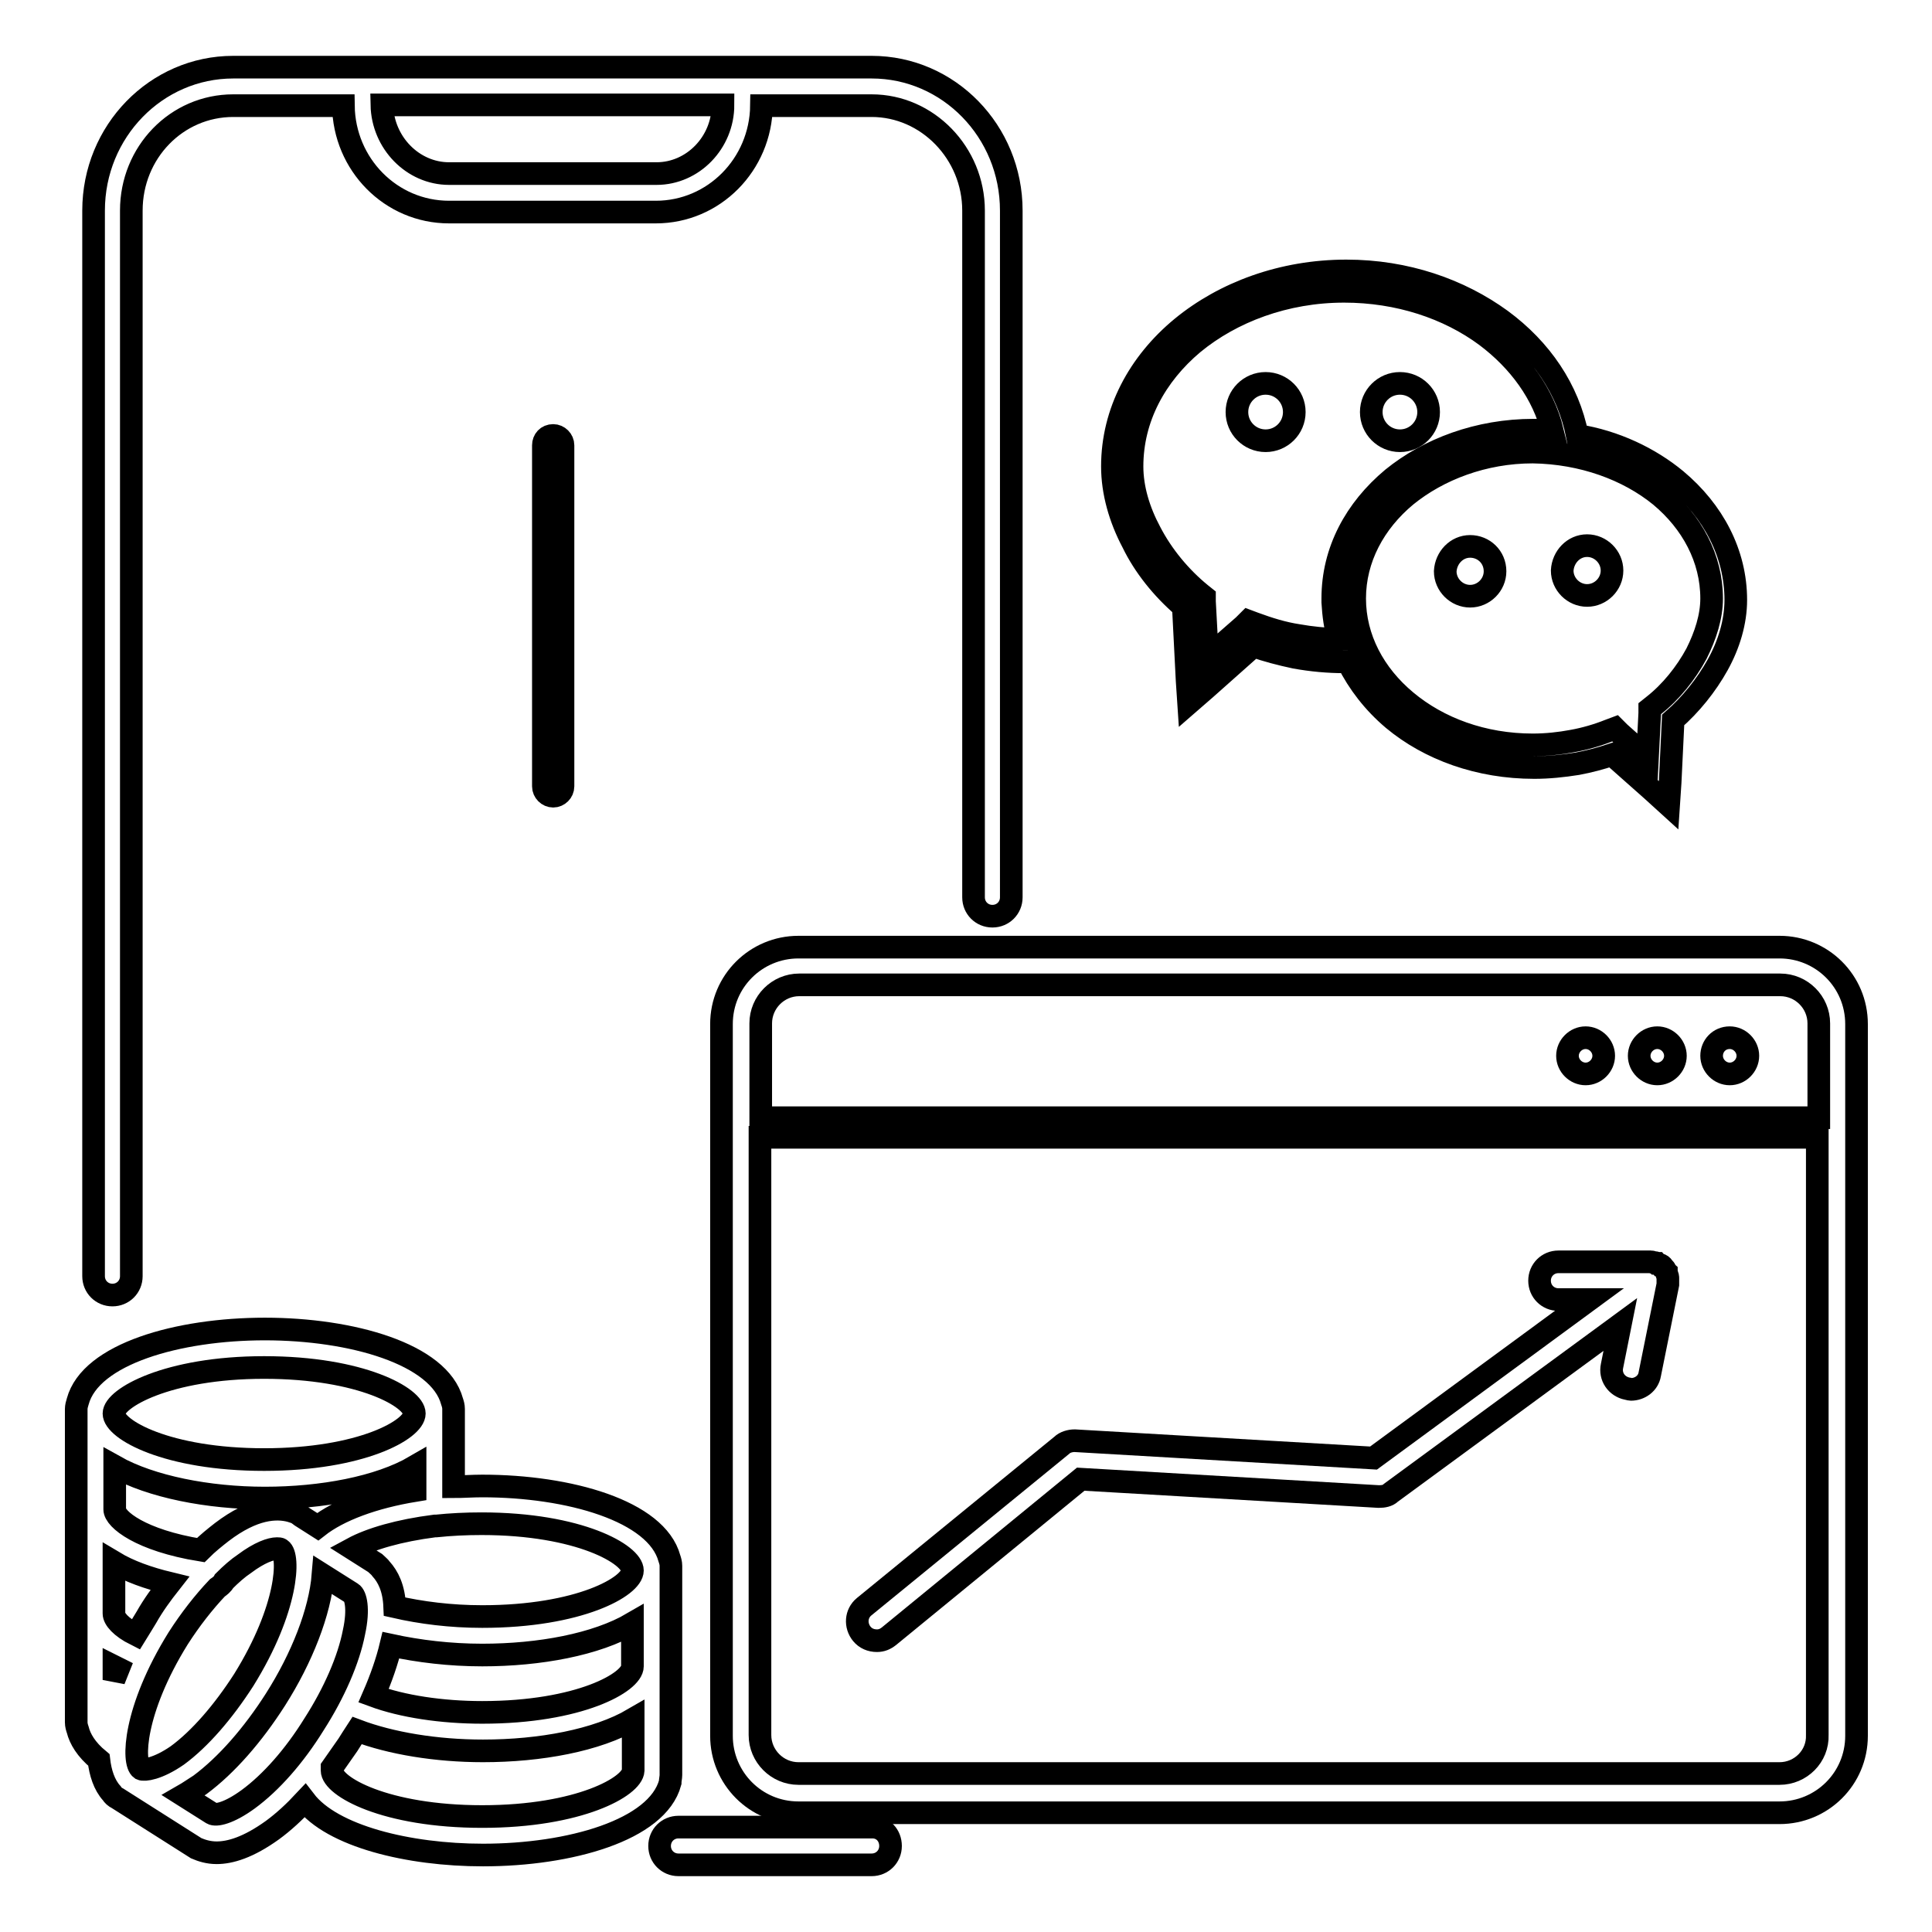
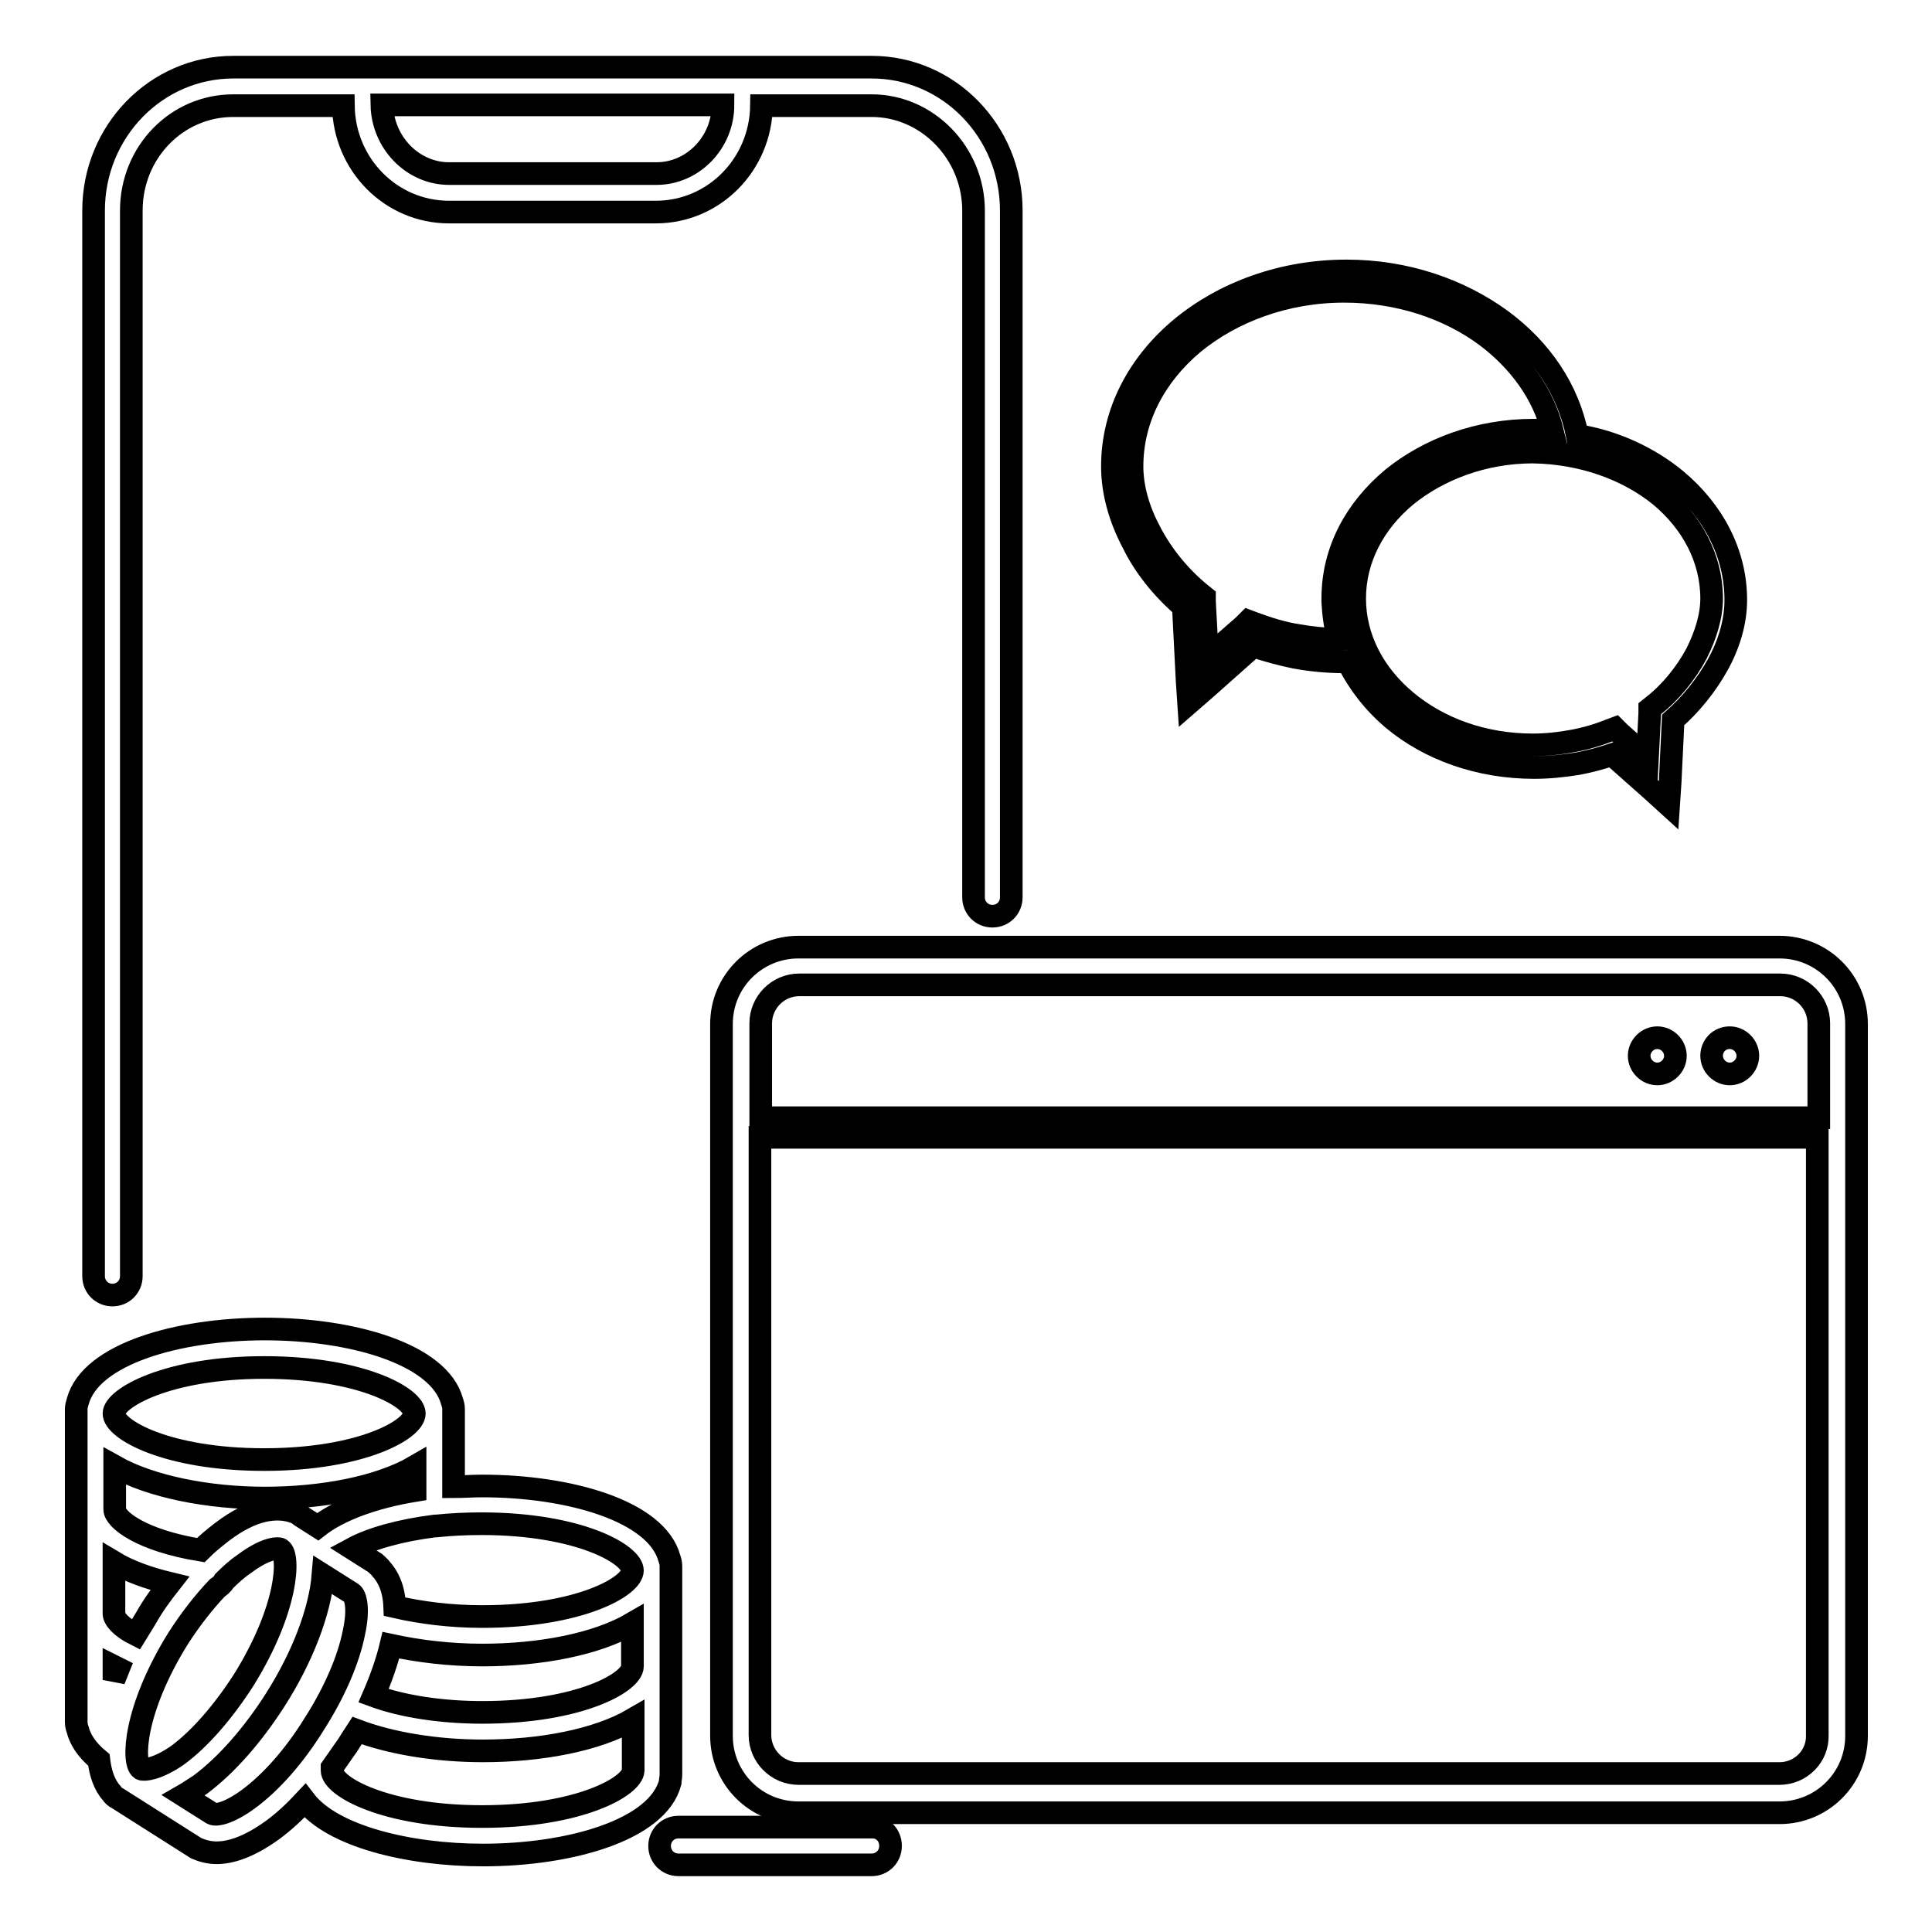
<svg xmlns="http://www.w3.org/2000/svg" version="1.1" x="0px" y="0px" viewBox="0 0 256 256" enable-background="new 0 0 256 256" xml:space="preserve">
  <g>
    <path stroke-width="3" fill-opacity="0" stroke="#000000" d="M115.6,242.1H89.9c-1.4,0-2.5,1.1-2.5,2.5s1.1,2.5,2.5,2.5h25.6c1.4,0,2.5-1.1,2.5-2.5 S117,242.1,115.6,242.1z M14.9,171.6c1.4,0,2.5-1.1,2.5-2.5V27.9c0-7.7,6-13.9,13.5-13.9h14.6c0.1,7.8,6.3,14.1,14,14.1h27.4 c7.7,0,13.9-6.3,14-14.1h14.6c7.4,0,13.5,6.3,13.5,13.9v91c0,1.4,1.1,2.5,2.5,2.5s2.5-1.1,2.5-2.5v-91c0-10.5-8.3-19-18.5-19H30.9 c-10.2,0-18.5,8.5-18.5,19v141.2C12.4,170.5,13.5,171.6,14.9,171.6z M87,23H59.5c-4.8,0-8.8-4.1-8.9-9.1h45.2 C95.8,18.9,91.8,23,87,23z" />
    <path stroke-width="3" fill-opacity="0" stroke="#000000" d="M235.8,125.5h-130c-5.6,0-10.2,4.5-10.2,10.2v94.3c0,5.6,4.5,10.2,10.2,10.2h130c5.6,0,10.2-4.5,10.2-10.2 v-94.3C246,130,241.4,125.5,235.8,125.5L235.8,125.5z M105.9,130.5h130c2.8,0,5.1,2.3,5.1,5.1v12.5H100.8v-12.5 C100.8,132.8,103.1,130.5,105.9,130.5z M235.8,235h-130c-2.8,0-5.1-2.3-5.1-5.1v-79.2h140.1v79.2C240.9,232.7,238.6,235,235.8,235 L235.8,235z M156.8,80.4l0.5,9.8l0.2,3l2.3-2l6.3-5.6c1.7,0.6,3.6,1.1,5.5,1.5c2.2,0.4,4.4,0.6,6.6,0.6h0.4c1.4,2.8,3.4,5.4,6,7.6 c4.8,4,11.4,6.4,18.7,6.4c1.9,0,3.8-0.2,5.7-0.5c1.6-0.3,3.1-0.7,4.6-1.2l5.3,4.7l2.2,2l0.2-3l0.4-8.3c2.3-2,4.4-4.6,5.9-7.3 c1.5-2.7,2.4-5.7,2.4-8.6c0-6.2-3-11.8-7.9-15.9c-3.5-2.9-8.1-5.1-13.1-5.9c-1.2-6.1-4.8-11.4-10.1-15.3c-5.5-4-12.6-6.5-20.5-6.5 c-8.5,0-16.2,2.9-21.8,7.5c-5.7,4.7-9.2,11.2-9.2,18.4c0,3.4,1,6.9,2.7,10.1C151.6,75,154,78,156.8,80.4L156.8,80.4z M220,65.7 c4.2,3.5,6.8,8.3,6.8,13.6c0,2.4-0.8,4.9-2,7.3c-1.4,2.6-3.4,5.1-5.7,6.9l-0.5,0.4l0,0.6l-0.3,5.9l-3.7-3.3l-0.6-0.6l-0.8,0.3 c-1.5,0.6-3.2,1.1-4.9,1.4c-1.6,0.3-3.4,0.5-5.2,0.5c-6.6,0-12.5-2.2-16.8-5.8c-4.2-3.5-6.8-8.3-6.8-13.6c0-5.3,2.6-10.1,6.8-13.6 c4.3-3.5,10.3-5.8,16.8-5.8C209.7,60,215.7,62.2,220,65.7L220,65.7z M158.1,45.5c5.1-4.2,12.2-6.9,20-6.9c7.2,0,13.8,2.2,18.8,5.9 c4.4,3.3,7.6,7.7,8.8,12.6c-0.6-0.1-1.3-0.1-1.9-0.1h-0.3c-0.1,0-0.2,0-0.3,0c-7.3,0-13.9,2.5-18.7,6.4c-4.9,4.1-7.9,9.6-7.9,15.9 v0.5c0.1,1.7,0.3,3.3,0.8,4.9c-1.9,0-3.7-0.2-5.4-0.5c-2-0.3-3.9-0.9-5.8-1.6l-0.8-0.3l-0.6,0.6l-4.8,4.2l-0.4-7.4l0-0.6l-0.5-0.4 c-2.7-2.2-5.1-5.1-6.7-8.2c-1.5-2.8-2.4-5.8-2.4-8.7C150,55.4,153.1,49.7,158.1,45.5L158.1,45.5z" />
-     <path stroke-width="3" fill-opacity="0" stroke="#000000" d="M167.7,58.4c2.1,0,3.8-1.7,3.8-3.8s-1.7-3.8-3.8-3.8c-2.1,0-3.8,1.7-3.8,3.8 C163.9,56.7,165.6,58.4,167.7,58.4z M185.5,58.4c2.1,0,3.8-1.7,3.8-3.8s-1.7-3.8-3.8-3.8s-3.8,1.7-3.8,3.8 C181.7,56.7,183.4,58.4,185.5,58.4z M210.3,78.9c1.8,0,3.3-1.5,3.3-3.3c0-1.8-1.5-3.3-3.3-3.3c-1.8,0-3.2,1.5-3.3,3.3 C207,77.4,208.5,78.9,210.3,78.9z M194.8,72.4c-1.8,0-3.2,1.5-3.3,3.3c0,1.8,1.5,3.3,3.3,3.3c1.8,0,3.3-1.5,3.3-3.3 C198.1,73.8,196.6,72.4,194.8,72.4z M72,59v45.2c0,0.7,0.6,1.3,1.3,1.3c0.7,0,1.3-0.6,1.3-1.3V59c0-0.7-0.6-1.3-1.3-1.3 C72.5,57.7,72,58.3,72,59z M221,169.3L221,169.3c0-0.2-0.1-0.3-0.1-0.4v0c0-0.1-0.1-0.2-0.1-0.3c0,0,0,0,0-0.1 c-0.1-0.1-0.1-0.2-0.2-0.3c0,0,0-0.1-0.1-0.1c-0.1-0.1-0.1-0.2-0.2-0.3l0,0c-0.1-0.1-0.2-0.2-0.3-0.2c0,0,0,0-0.1,0 c-0.1-0.1-0.2-0.1-0.3-0.2c0,0,0,0-0.1,0c-0.1-0.1-0.2-0.1-0.3-0.1c0,0,0,0-0.1,0c-0.1,0-0.2-0.1-0.3-0.1h-0.1c-0.1,0-0.2,0-0.3,0 h-11.9c-1.4,0-2.5,1.1-2.5,2.5c0,1.4,1.1,2.5,2.5,2.5h4.1L182,193.2l-39.6-2.3c-0.6,0-1.3,0.2-1.7,0.6l-26.2,21.4 c-1.1,0.9-1.2,2.5-0.3,3.6c0.5,0.6,1.2,0.9,2,0.9c0.6,0,1.1-0.2,1.6-0.6l25.4-20.8l39.5,2.3c0.6,0,1.2-0.1,1.6-0.5l30.4-22.3 l-1.1,5.5c-0.3,1.4,0.6,2.7,2,3c0.2,0,0.3,0.1,0.5,0.1c1.2,0,2.3-0.8,2.5-2l2.4-11.9V170V170c0-0.1,0-0.2,0-0.3v0 C221,169.5,221,169.4,221,169.3L221,169.3z" />
-     <path stroke-width="3" fill-opacity="0" stroke="#000000" d="M207.7,139.9c0,1.3,1.1,2.4,2.4,2.4s2.4-1.1,2.4-2.4c0,0,0,0,0,0c0-1.3-1.1-2.4-2.4-2.4 C208.8,137.5,207.7,138.6,207.7,139.9C207.7,139.9,207.7,139.9,207.7,139.9z" />
    <path stroke-width="3" fill-opacity="0" stroke="#000000" d="M217.2,139.9c0,1.3,1.1,2.4,2.4,2.4c1.3,0,2.4-1.1,2.4-2.4c0,0,0,0,0,0c0-1.3-1.1-2.4-2.4-2.4 C218.3,137.5,217.2,138.6,217.2,139.9C217.2,139.9,217.2,139.9,217.2,139.9z" />
    <path stroke-width="3" fill-opacity="0" stroke="#000000" d="M226.8,139.9c0,1.3,1.1,2.4,2.4,2.4c1.3,0,2.4-1.1,2.4-2.4c0,0,0,0,0,0c0-1.3-1.1-2.4-2.4-2.4 C227.8,137.5,226.8,138.6,226.8,139.9C226.8,139.9,226.8,139.9,226.8,139.9z" />
    <path stroke-width="3" fill-opacity="0" stroke="#000000" d="M88.9,235.2v-27.7c0-0.4-0.1-0.7-0.2-1c-1.7-6.3-13.3-9.6-24.8-9.6c-1.3,0-2.6,0.1-3.8,0.1v-10.3 c0-0.4-0.1-0.7-0.2-1c-1.7-6.3-13.3-9.6-24.8-9.6c-11.5,0-23.1,3.3-24.8,9.6c-0.1,0.3-0.2,0.7-0.2,1v41.5c0,0.4,0.1,0.7,0.2,1 c0.3,1.2,1.1,2.6,2.8,4c0.2,1.7,0.7,3.3,1.7,4.4c0.2,0.3,0.4,0.5,0.8,0.7l5.2,3.3l5.2,3.3l0,0c0.7,0.3,1.6,0.6,2.7,0.6 c1.8,0,4.2-0.7,7.4-3c1.5-1.1,2.9-2.4,4.3-3.9c3.6,4.7,13.7,7.2,23.6,7.2c11.5,0,23.1-3.3,24.8-9.6 C88.8,235.9,88.9,235.5,88.9,235.2z M15.1,222.6v-1.8c0.2,0.1,0.4,0.2,0.6,0.3C15.5,221.6,15.3,222.1,15.1,222.6L15.1,222.6z  M19.4,214.3c-0.5,0.8-0.9,1.5-1.4,2.3c-2-1-2.9-2.1-2.9-2.8V207c2,1.2,4.5,2.1,7.4,2.8C21.4,211.2,20.3,212.7,19.4,214.3z  M18.7,234.4c-1.2-0.8-1-7.8,4.9-17.3c1.6-2.5,3.4-4.8,5.2-6.7c0.3-0.2,0.7-0.5,0.9-0.9c0.9-0.9,1.8-1.7,2.7-2.3c2-1.5,3.5-2,4.3-2 c0.2,0,0.4,0,0.5,0.1c1.2,0.8,1,7.8-4.9,17.3c-2.7,4.2-5.8,7.8-8.8,10C20.9,234.4,19.1,234.6,18.7,234.4L18.7,234.4z M51.8,218 c3.7,0.8,7.8,1.3,12.1,1.3c7.6,0,15.1-1.4,19.9-4.2v5.7c0,2.1-7,6.1-19.9,6.1c-5.4,0-10.6-0.8-14.4-2.2 C50.5,222.4,51.3,220.1,51.8,218z M83.8,208.1c0,2.1-7,6.1-19.9,6.1c-4.2,0-8.1-0.5-11.6-1.3c-0.1-2.5-0.9-4-1.8-5 c-0.2-0.3-0.5-0.5-0.8-0.8l-3-1.9c2.4-1.3,6.2-2.4,10.9-3c0.1,0,0.1,0,0.2,0c1.9-0.2,3.9-0.3,6-0.3C76.8,201.9,83.8,206,83.8,208.1 z M42.1,202.3l-2.2-1.4l-0.4-0.3c-0.3-0.2-0.7-0.3-1-0.4c-1.9-0.5-4.9-0.4-9.1,2.8c-0.9,0.7-1.9,1.5-2.8,2.4 c-8-1.3-11.4-4.1-11.4-5.4v-5.7c4.8,2.7,12.4,4.2,19.9,4.2c7.5,0,15.1-1.4,19.9-4.2v3.2C49.5,198.4,44.9,200.1,42.1,202.3 L42.1,202.3z M35,181.2c12.9,0,19.9,4,19.9,6.1s-7,6.1-19.9,6.1c-12.9,0-19.9-4-19.9-6.1C15.1,185.3,22.1,181.2,35,181.2z  M32.9,238.4c-2.6,1.9-4.3,2.2-4.8,1.9l-3.8-2.4c0.7-0.4,1.4-0.9,2.2-1.4c3.5-2.6,7-6.6,10-11.3c3.5-5.5,5.9-11.6,6.3-16.5l3.8,2.4 c0.5,0.3,1,2,0.3,5.2c-0.7,3.6-2.6,8-5.3,12.2C39,232.7,35.9,236.2,32.9,238.4L32.9,238.4z M63.9,240.7c-12.9,0-19.9-4-19.9-6.1 c0-0.1,0-0.2,0-0.4c0.7-1,1.4-2,2.1-3c0.4-0.6,0.8-1.3,1.2-1.9c4.5,1.7,10.5,2.7,16.7,2.7c7.6,0,15.1-1.4,19.9-4.2v6.8 C83.8,236.7,76.8,240.7,63.9,240.7z" />
  </g>
</svg>